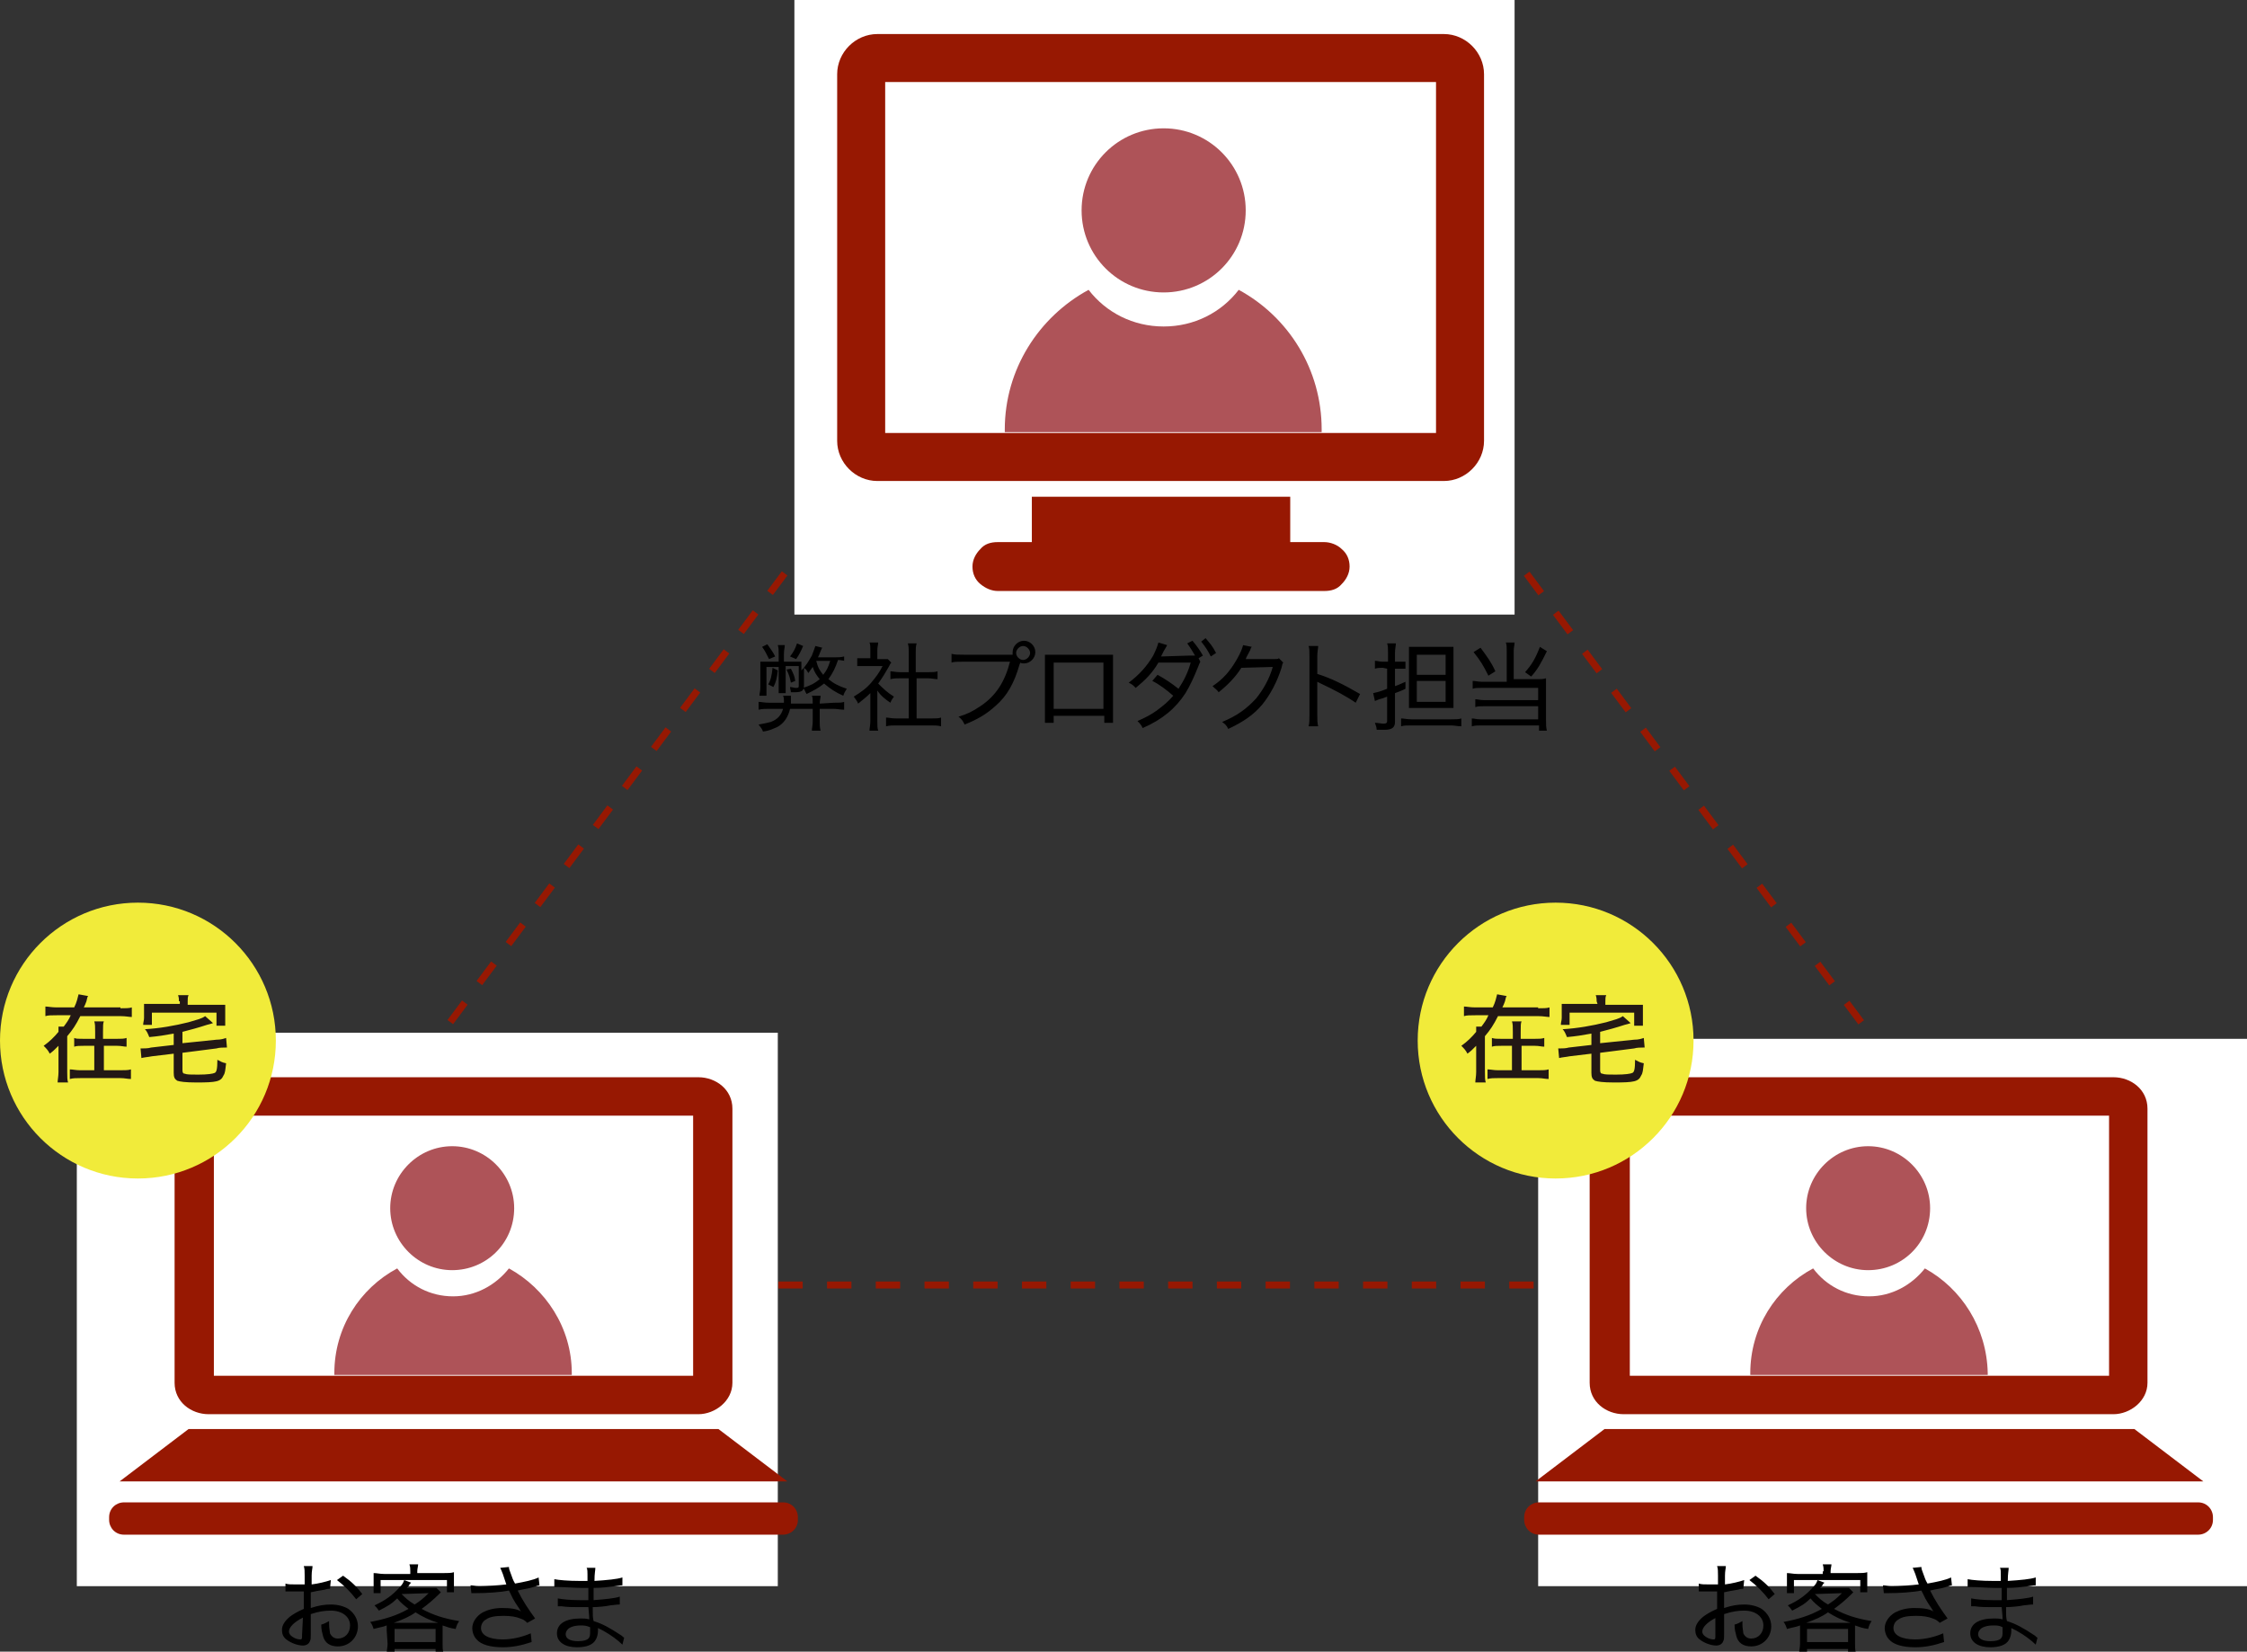
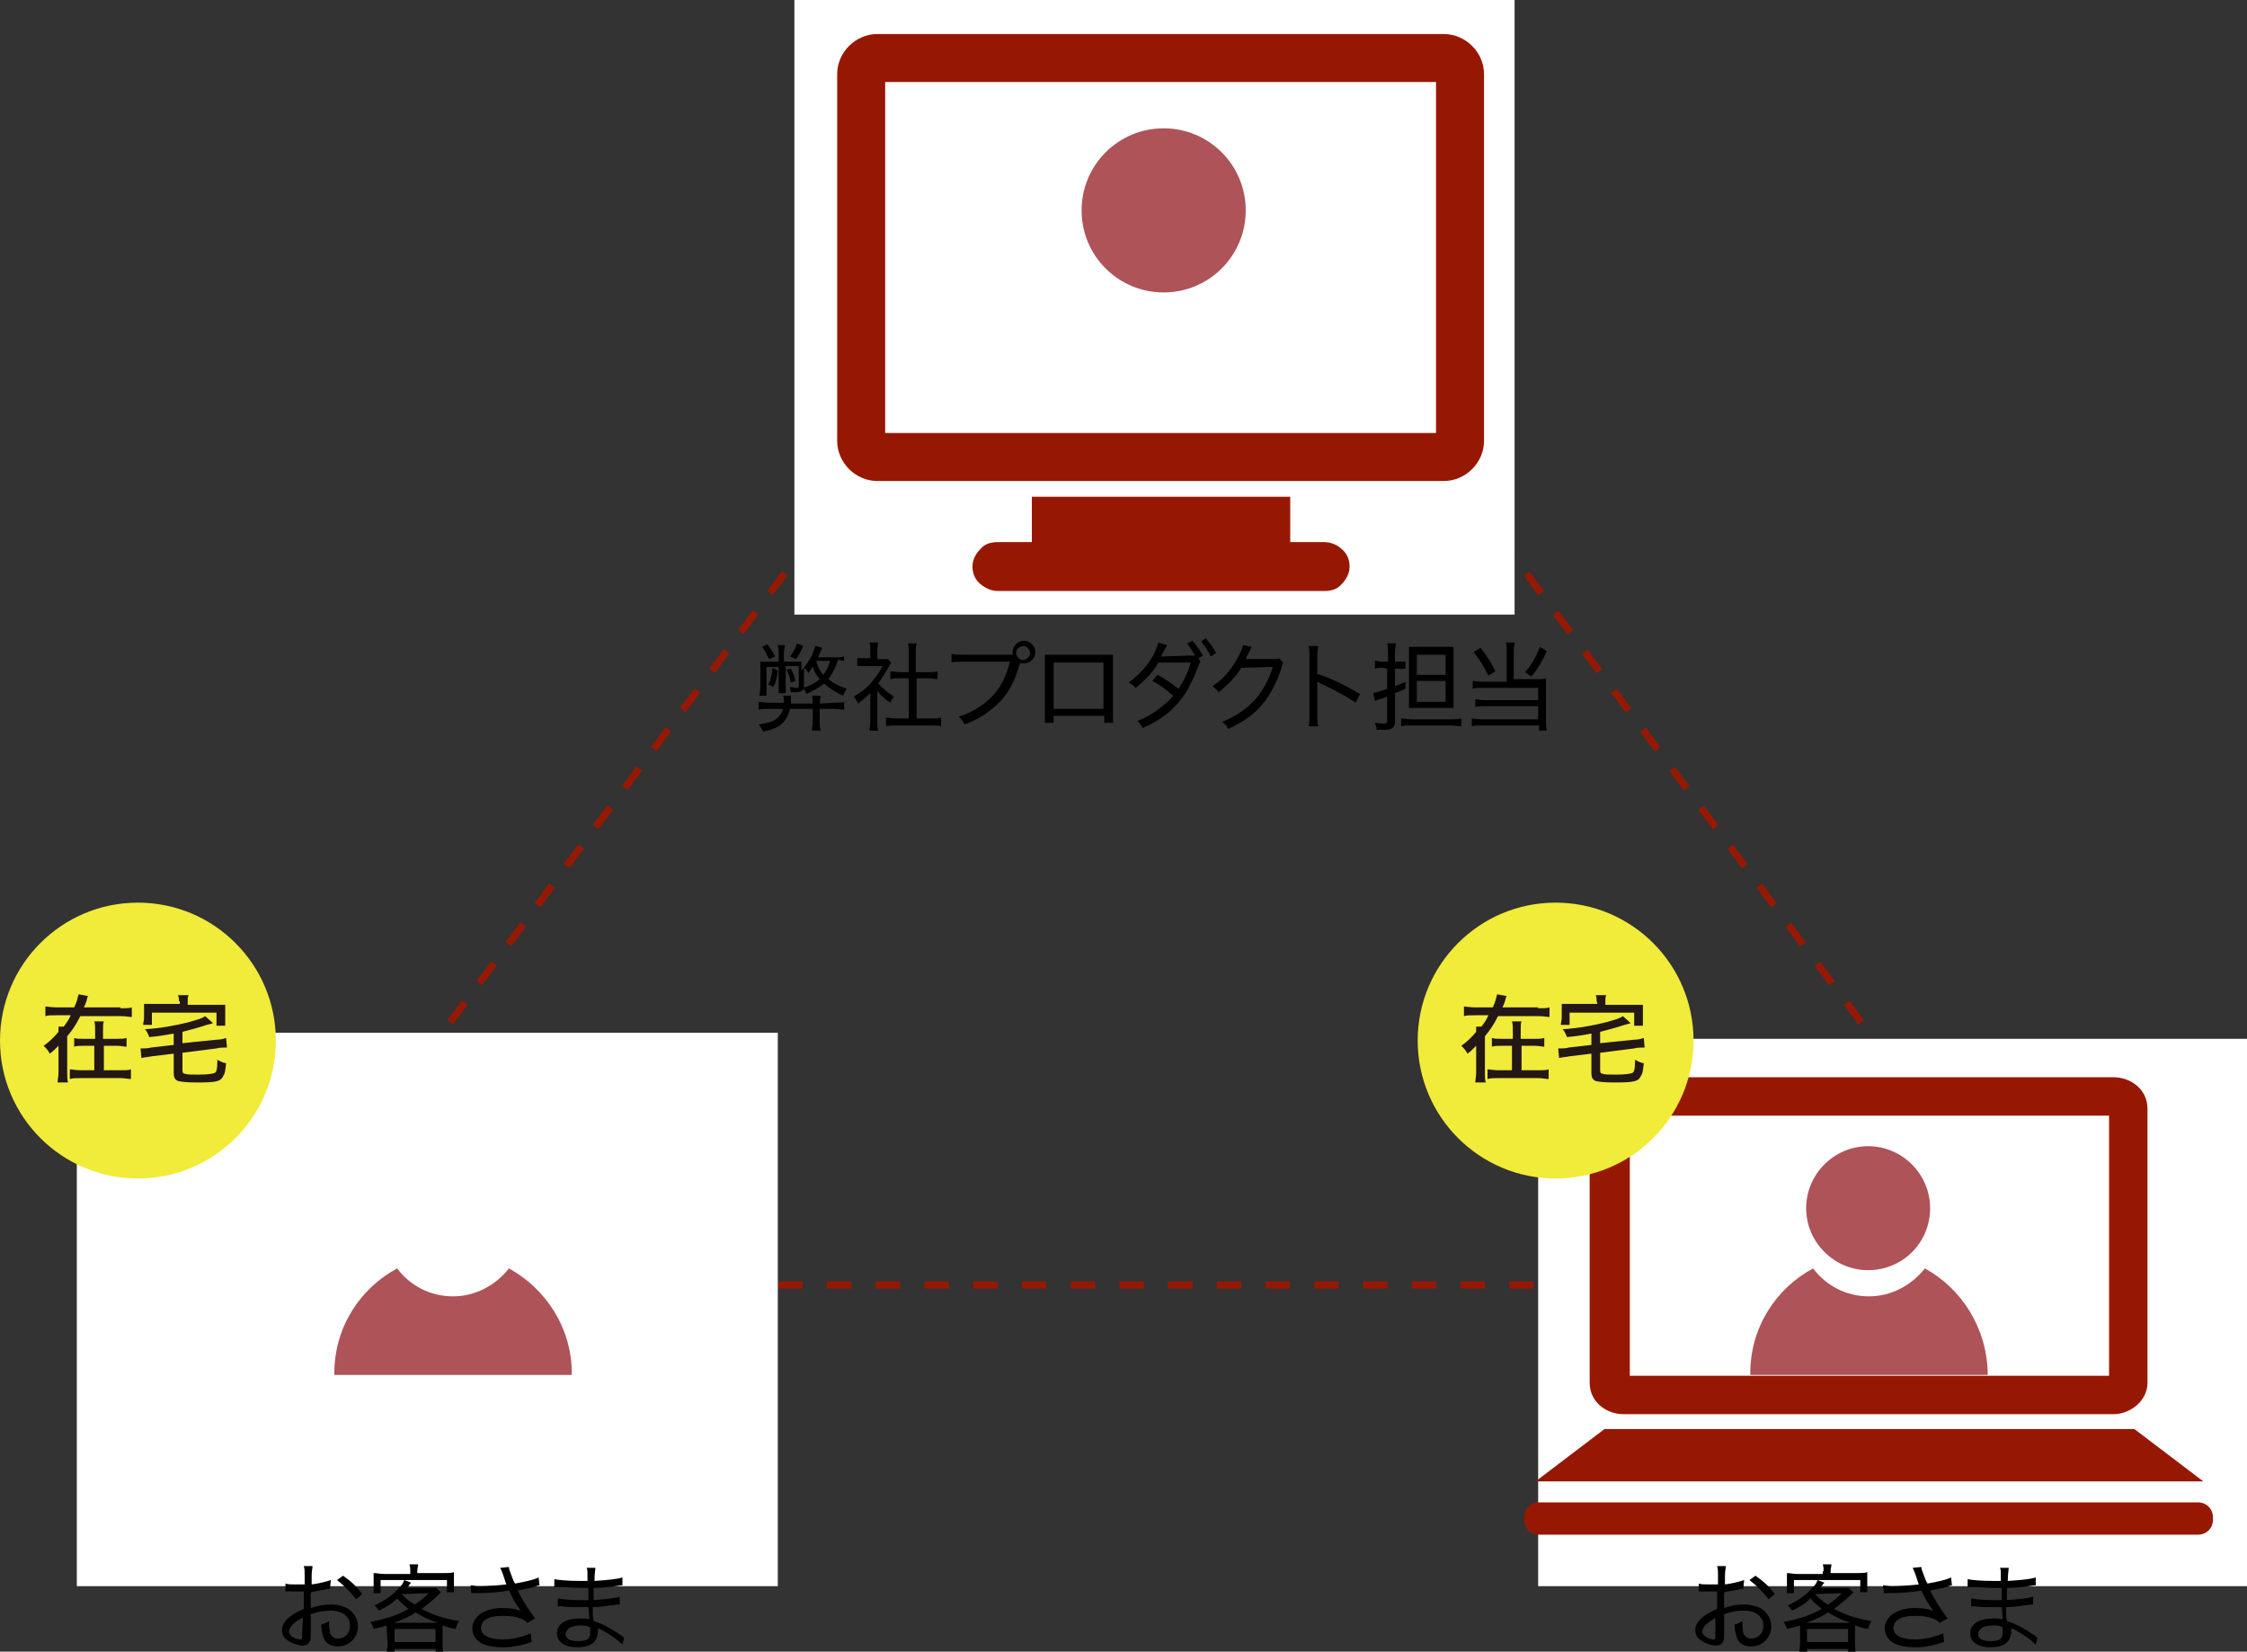
<svg xmlns="http://www.w3.org/2000/svg" id="レイヤー_1" viewBox="0 0 257.4 189.2">
  <rect x="0" y="0" width="257.4" height="189.2" fill="#333333" stroke="none" />
  <style>.st0,.st1,.st2{fill:none;stroke:#971802;stroke-width:.801;stroke-miterlimit:10}.st1{stroke-dasharray:2.791,2.791}.st2{stroke-dasharray:2.787,2.787}.st3{fill:#fff}.st4,.st5{fill:#971802;enable-background:new}.st5{fill:#ae5358}.st6{fill:#f1eb3a}.st7{fill:#231815}</style>
  <path class="st0" d="M234.8 146.1l.9 1.1h-1.4" />
  <path class="st1" d="M231.5 147.2H31.9" />
-   <path class="st0" d="M30.5 147.2h-1.4l.9-1.1" />
  <path class="st2" d="M31.6 143.9l99.1-133" />
-   <path class="st0" d="M131.6 9.8l.8-1.1.8 1.1" />
  <path class="st2" d="M134.9 12.1L234 145" />
  <path class="st3" d="M8.8 118.3h80.3v63.4H8.8zm167.4.7h81.2v62.7h-81.2zM91 0h82.5v70.4H91z" />
  <path class="st4" d="M100.5 3.9c-2.5 0-4.6 2.1-4.6 4.6v42c0 2.5 2.1 4.6 4.6 4.6h64.9c2.5 0 4.6-2.1 4.6-4.6v-42c0-2.5-2.1-4.6-4.6-4.6h-64.9zm.9 5.5h63.1v40.2h-63.1V9.4zm16.8 47.5v5.2h-3.9c-.8 0-1.5.2-2 .8-.5.5-.9 1.2-.9 2s.3 1.5.9 2 1.3.8 2 .8h37.4c.8 0 1.5-.2 2-.8.5-.5.9-1.2.9-2s-.3-1.5-.9-2c-.5-.5-1.3-.8-2-.8h-3.9v-5.2h-29.6z" />
-   <path class="st3" d="M20 127h63.8v31.4H20z" />
-   <path class="st4" d="M23.9 123.4c-1.9 0-3.9 1.5-3.9 3.6v31.4c0 2.2 1.9 3.6 3.9 3.6H80c1.9 0 3.9-1.5 3.9-3.6V127c0-2.2-1.9-3.6-3.9-3.6H23.9zm.6 4.4h54.9v29.8H24.5v-29.8zm-2.9 35.9l-7.9 6h76.5l-7.9-6H21.6zm-7.4 8.4c-.9 0-1.7.7-1.7 1.7v.3c0 .9.7 1.7 1.7 1.7h75.5c.9 0 1.7-.7 1.7-1.7v-.3c0-.9-.7-1.7-1.7-1.7H14.2z" />
  <path class="st5" d="M58.3 145.3c-1.5 1.9-3.8 3.2-6.4 3.2-2.6 0-4.9-1.2-6.4-3.2-4.3 2.3-7.2 6.8-7.2 12v.2h27.2v-.2c0-5.2-3-9.7-7.2-12z" />
-   <path class="st5" d="M51.8 145.5c-3.9 0-7.1-3.2-7.1-7.1 0-3.9 3.2-7.1 7.1-7.1s7.1 3.2 7.1 7.1c0 4-3.2 7.1-7.1 7.1zm90.1-112.3c-2 2.6-5.1 4.2-8.6 4.2s-6.6-1.6-8.6-4.2c-5.7 3.1-9.6 9.1-9.6 16v.3h36.3v-.3c0-6.9-3.8-12.9-9.5-16z" />
  <path class="st5" d="M133.3 33.5c-5.2 0-9.4-4.2-9.4-9.4s4.2-9.4 9.4-9.4 9.4 4.2 9.4 9.4-4.2 9.4-9.4 9.4z" />
  <path class="st3" d="M182.2 127H246v31.4h-63.8z" />
  <path class="st4" d="M186 123.4c-1.9 0-3.9 1.5-3.9 3.6v31.4c0 2.2 1.9 3.6 3.9 3.6h56.1c1.9 0 3.9-1.5 3.9-3.6V127c0-2.2-1.9-3.6-3.9-3.6H186zm.7 4.4h54.9v29.8h-54.9v-29.8zm-2.9 35.9l-7.9 6h76.5l-7.9-6h-60.7zm-7.5 8.4c-.9 0-1.7.7-1.7 1.7v.3c0 .9.7 1.7 1.7 1.7h75.5c.9 0 1.7-.7 1.7-1.7v-.3c0-.9-.7-1.7-1.7-1.7h-75.5z" />
  <path class="st5" d="M220.5 145.3c-1.5 1.9-3.8 3.2-6.4 3.2-2.6 0-4.9-1.2-6.4-3.2-4.3 2.3-7.2 6.8-7.2 12v.2h27.2v-.2c-.1-5.2-3-9.7-7.2-12z" />
  <path class="st5" d="M214 145.5c-3.9 0-7.1-3.2-7.1-7.1 0-3.9 3.2-7.1 7.1-7.1s7.1 3.2 7.1 7.1c0 4-3.2 7.1-7.1 7.1z" />
  <path d="M95.5 80.5c.7 0 .9 0 1.2-.1v.9c-.4 0-.8-.1-1.2-.1h-1.6v1.4c0 .4 0 .7.1 1.1h-1c0-.3.1-.6.1-1.1v-1.4h-2.6c-.2.9-.7 1.7-1.5 2.1-.5.2-.8.4-1.6.5-.1-.3-.2-.4-.5-.8.6-.1 1-.2 1.4-.3.8-.3 1.2-.8 1.4-1.5h-1.6c-.4 0-.8 0-1.2.1v-.9c.3 0 .6.1 1.2.1h1.7v-.2c0-.2 0-.4-.1-.6h.9v.9h2.5c0-.5 0-.7-.1-.9h1c0 .3-.1.5-.1.9l1.6-.1zm1.3-4.8c-.2 0-.5-.1-.8-.1-.3.9-.6 1.5-1.1 2.2.6.5 1.2.8 2.1 1.1-.2.3-.3.5-.4.8-.9-.4-1.5-.8-2.2-1.4-.6.5-1.2.8-2 1.2-.2-.3-.2-.5-.4-.7.9-.3 1.3-.5 1.9-1-.4-.5-.6-.8-.8-1.4-.2.3-.3.4-.5.7-.2-.3-.2-.4-.5-.6v2c0 .6-.2.8-1.1.8h-.4c0-.2-.1-.4-.1-.6.2 0 .5.1.6.1.3 0 .4 0 .4-.2v-2.3H90v3.1h-.8v-3h-1.4v3.3H87c0-.3.1-.5.1-1v-2.9h2.1V75c0-.5 0-.8-.1-1.1h.8c0 .3-.1.5-.1 1.1v.8h2v1c.5-.5.8-1 1.2-1.7.2-.5.3-.8.4-1.1l.8.2c-.1.1-.1.2-.2.4-.1.3-.2.5-.3.7h1.9c.4 0 .7 0 1.1-.1v.5h.1zm-8.9-1.9c.4.6.6.8.9 1.4l-.7.3c-.3-.6-.5-1-.8-1.4l.6-.3zm1.2 3c-.1.9-.2 1.3-.5 1.9l-.6-.3c.3-.5.4-1 .5-1.9l.6.3zm1.5-.2c.3.6.4.8.5 1.4l-.5.2c-.1-.5-.2-.9-.5-1.5l.5-.1zM92 74c-.3.7-.4.9-.8 1.5l-.7-.3c.4-.5.6-.9.8-1.5l.7.3zm1.5 1.7c0 .1 0 .1 0 0 .2.8.4 1.1.8 1.6.4-.5.6-.9.8-1.6h-1.6zm7 6.9c0 .5 0 .8.1 1.1h-1c0-.3.1-.6.1-1.1v-3.2c-.5.5-.8.7-1.4 1.2-.1-.3-.3-.5-.5-.8.8-.5 1.4-.9 2-1.6.5-.6.9-1.1 1.3-1.9h-2.9v-.9h1.5v-1c0-.3 0-.6-.1-.8h1c0 .2-.1.5-.1.9v1h1.2l.4.4c-.1.1-.2.3-.3.5-.4.7-.7 1.2-1.2 1.9.6.6 1 1 1.8 1.5-.2.3-.3.4-.4.7-.6-.4-1.1-.8-1.5-1.4v3.5zm4.5-.3h1.6c.6 0 .9 0 1.2-.1v1c-.4-.1-.7-.1-1.2-.1h-3.9c-.5 0-.8 0-1.2.1v-1c.3 0 .6.1 1.2.1h1.4v-4.6h-1c-.4 0-.7 0-1.1.1v-.9c.3 0 .6.1 1.1.1h1v-2.3c0-.4 0-.6-.1-1h1c-.1.4-.1.6-.1 1V77h1.4c.5 0 .8 0 1.1-.1v.9c-.3 0-.7-.1-1.1-.1H105v4.6zm11-7.3v-.3c0-.7.6-1.3 1.3-1.3s1.3.6 1.3 1.3c0 .7-.6 1.3-1.3 1.3-.1 0-.3 0-.4-.1l-.1.2c-.6 2.1-1.4 3.6-2.8 4.8-1 .9-2 1.5-3.5 2.1-.2-.4-.3-.6-.7-.9 1-.3 1.6-.6 2.5-1.2 1.8-1.2 2.8-2.8 3.4-5.1h-5.4c-.6 0-1 0-1.3.1v-1c.4.1.7.1 1.4.1h5.6zm.4-.2c0 .4.4.8.8.8s.8-.4.8-.8-.4-.8-.8-.8-.8.4-.8.8zm4.3 7.2v.8h-1V75h7.8v7.8h-1V82h-5.8zm5.7-6.1h-5.7v5.3h5.7v-5.3zm11.1-.1c-.1.2-.1.2-.3.7-.4 1-.9 2.1-1.4 2.9-1.1 1.7-2.6 3-4.9 4-.2-.4-.3-.5-.6-.8.9-.4 1.5-.7 2.2-1.2.8-.6 1.3-1 1.9-1.7-.8-.7-1.6-1.3-2.4-1.7l.6-.7c.9.5 1.5.9 2.4 1.6.6-.9 1.1-1.9 1.4-3h-3.7c-.7 1.2-1.5 2-2.6 2.9-.3-.3-.4-.4-.8-.6 1.2-.9 2.1-1.9 2.8-3.1.3-.6.5-1.1.6-1.5l1 .3c-.1.2-.1.2-.4.7l-.3.6c.2 0 .2 0 3.2-.1h.7c-.3-.5-.6-1-.9-1.4l.6-.3c.5.6.8 1 1.2 1.7l-.5.3.2.4zm.6-2.7c.5.6.8.9 1.2 1.7l-.6.4c-.3-.6-.6-1.1-1.1-1.7l.5-.4zm5.3 1c-.1.1-.1.1-.2.4-.3.6-.4.7-.5 1h3.2c.4 0 .5 0 .6-.1l.5.5c-.1.1-.1.2-.2.6-.5 1.6-1.3 3.1-2.2 4.2-1 1.2-2.2 2-3.9 2.8-.2-.4-.3-.5-.7-.8 1.7-.7 2.8-1.5 3.9-2.7.8-1 1.5-2.2 1.9-3.6l-3.6.1c-.7 1.1-1.6 2-2.6 2.8-.2-.3-.4-.4-.7-.7 1.2-.8 2-1.7 2.8-3.1.4-.7.6-1.2.7-1.6l1 .2zm6.5 9.1c.1-.4.1-.6.1-1.3v-6.7c0-.7 0-.9-.1-1.2h1.1c0 .3-.1.6-.1 1.2v2c1.6.5 3 1.2 4.9 2.3l-.5 1c-1-.7-2.5-1.5-4-2.2l-.4-.2v3.8c0 .6 0 .9.1 1.3h-1.1zm8.5-6.7c-.3 0-.6 0-.9.1v-.9c.3 0 .5.1.9.1h.6v-1c0-.5 0-.8-.1-1.1h1c0 .3-.1.6-.1 1.1v1h1.2v.8h-1.2v2c.6-.2.7-.3 1.2-.5v.8c-.6.3-.7.3-1.2.5v3.3c0 .6-.3.9-1.2.9h-.9c0-.3-.1-.5-.2-.8.4 0 .7.1 1 .1s.4-.1.4-.3v-2.8c-.5.2-.5.2-.9.3-.2.1-.3.1-.5.2l-.2-.9c.4-.1.6-.1 1.6-.5v-2.3l-.5-.1zm2.1 5.8c.3 0 .7.1 1.2.1h4.5c.5 0 .9 0 1.2-.1v.9c-.4 0-.8-.1-1.2-.1h-4.5c-.5 0-.9 0-1.2.1v-.9zm2-1.2h-1.1v-7h5.1v7h-4zm-.2-3.8h3.3V75h-3.3v2.3zm0 3.1h3.3V78h-3.3v2.4zm10.3-5.8c0-.5 0-.7-.1-1h1c0 .3-.1.5-.1 1v3.2h2.8c.4 0 .5 0 .9-.1v4.8c0 .5 0 .8.1 1.2h-.9v-.6h-6.6c-.4 0-.7 0-1.1.1v-.9c.3 0 .5.1 1 .1h6.6v-1.5H170c-.5 0-.7 0-1 .1v-.9c.3 0 .5.1 1 .1h6.2v-1.4h-6.5c-.5 0-.7 0-1 .1V78c.3 0 .6.1 1.1.1h2.8v-3.5zm-3-.4c.8 1.1 1.2 1.6 1.7 2.7l-.8.5c-.6-1.2-.9-1.7-1.7-2.7l.8-.5zm7.6.4c-.7 1.4-1 2-1.8 2.9l-.7-.5c.8-.9 1.2-1.6 1.7-2.9l.8.5zM37.8 182c-.2 0-.3 0-.6.1-.7.1-1.1.2-1.6.3v1.8c.9-.3 1.6-.4 2.3-.4.8 0 1.5.2 2 .5.7.5 1.1 1.2 1.1 2 0 1.3-1 2.3-2.3 2.3-.9 0-1.5-.4-1.7-1.2-.1-.4-.2-.7-.2-1.3.4-.1.5-.2.9-.4v.4c0 .4.1.8.1 1 .2.4.5.6.9.6.8 0 1.4-.6 1.4-1.5 0-1-.9-1.7-2.2-1.7-.7 0-1.4.1-2.3.4v2.3c0 .5 0 .6-.1.8-.1.3-.4.5-.8.5-.6 0-1.4-.3-1.9-.7-.4-.3-.5-.7-.5-1.1 0-.5.3-1 .9-1.5.4-.3.9-.6 1.6-.9v-2h-2.1v-.9c.3.1.6.1 1.2.1h1v-1c0-.5 0-.8-.1-1.1h1c0 .3-.1.5-.1 1.1v1c.8-.1 1.6-.3 2.2-.5l-.1 1zm-3.1 3.3c-1 .5-1.6 1.1-1.6 1.6 0 .2.1.4.4.6.3.2.6.3.9.3.2 0 .2-.1.2-.5l.1-2zm6.1-2.1c-.6-.8-1.4-1.6-2.2-2.2l.7-.5c1 .7 1.6 1.3 2.2 2.1l-.7.6zm3.5 3.6v-.6c-.5.2-.8.2-1.5.4-.1-.3-.2-.6-.4-.8 1.6-.3 3-.7 4.4-1.5-.5-.4-.9-.7-1.3-1.2-.6.6-1.1.9-2.1 1.4-.2-.3-.3-.4-.5-.6 1.3-.6 2.1-1.2 2.9-2.1.3-.3.4-.5.5-.8l.8.3-.2.2c0 .1-.1.2-.3.4H50l.5.5-.2.2c-.6.6-1.3 1.2-2 1.7 1.3.7 2.5 1.1 4.3 1.4-.2.3-.3.5-.4.9-.7-.1-.9-.2-1.5-.4v2.1c0 .4 0 .7.1 1h-.9v-.4h-4.7v.4h-.9c0-.3.1-.6.1-1l-.1-1.5zM47 180c0-.3 0-.5-.1-.8h1c0 .2-.1.5-.1.8v.2h3c.5 0 .9 0 1.2-.1v2.3h-.8V181h-7.6v1.5h-.8v-2.3c.4 0 .7.1 1.2.1h3v-.3zm2.8 5.9h.4c-1-.3-1.8-.7-2.6-1.2-.7.5-1.4.8-2.5 1.2h4.7zm-4.6 2.2h4.7v-1.5h-4.7v1.5zm.8-5.5c.4.4.8.8 1.5 1.2.6-.4.9-.6 1.6-1.3l-3.1.1zm11.6-2.3c-.2-.5-.2-.5-.3-.7l1-.1c0 .3.1.4.3 1s.3.7.4.9c1.1-.2 2.1-.4 2.7-.7l.1.9c-.2 0-.3.1-.7.2-.6.2-1 .2-1.8.4.6 1.2 1.2 2.1 2 3.2l-.9.5c-.3-.3-.5-.4-.8-.5-.5-.2-1.1-.3-1.9-.3-.9 0-1.6.1-2 .4-.4.2-.6.6-.6 1 0 .8.9 1.3 2.5 1.3 1.1 0 2.3-.3 3.2-.7l.1 1c-1.2.4-2.2.6-3.3.6-1.4 0-2.5-.3-3-.9-.3-.3-.5-.8-.5-1.3 0-.7.5-1.4 1.2-1.8.6-.3 1.3-.5 2.2-.5 1 0 1.7.1 2.2.4-.1-.1-.1-.1-.2-.3-.2-.3-.7-1-1-1.7l-.2-.4c-1 .2-2.5.3-3.9.3H54l-.1-.9c.3 0 .5.1 1 .1.8 0 2.3-.1 3.1-.2l-.4-1.2zm13.7 8.1c-.5-.5-1.3-1.1-2.2-1.6l-.6-.3v.3c0 .4-.1.8-.3 1.1-.3.5-1 .8-2.1.8-1.4 0-2.3-.6-2.3-1.6 0-1.1 1-1.7 2.7-1.7.4 0 .6 0 1 .1 0-.3 0-.3-.1-1.4h-1.2c-.6 0-1.2 0-1.9-.1h-.4v-.9c.5.1 1.4.2 2.5.2h1v-1.4h-.8c-.7 0-1.9-.1-2.7-.1h-.4v-.9c.5.1 1.6.2 2.9.2h.9c0-1.3 0-1.3-.1-1.5h1c0 .3-.1.6-.1 1.5 1.5-.1 2.6-.2 3.2-.4v.9c-.2 0-.2 0-.8.1-.9.1-1.5.2-2.5.2v1.4c1.3-.1 2.4-.2 3-.4v.9c-.2 0-.2 0-1.1.1-.4.1-1.4.2-2 .2 0 1.1 0 1.1.1 1.6 1 .3 1.9.8 3.1 1.6.2.1.2.2.4.3l-.2.8zm-4.8-2.2c-.7 0-1.3.2-1.5.5-.1.1-.2.3-.2.5 0 .5.5.8 1.4.8.6 0 1-.1 1.2-.3s.2-.4.2-.9v-.4c-.5-.2-.7-.2-1.1-.2zm133.2-4.2c-.2 0-.3 0-.6.1-.7.1-1.1.2-1.6.3v1.8c.9-.3 1.6-.4 2.3-.4.8 0 1.5.2 2 .5.7.5 1.1 1.2 1.1 2 0 1.3-1 2.3-2.3 2.3-.9 0-1.5-.4-1.7-1.2-.1-.4-.2-.7-.2-1.3.4-.1.5-.2.9-.4v.4c0 .4.1.8.1 1 .2.4.5.6.9.6.8 0 1.4-.6 1.4-1.5 0-1-.9-1.7-2.2-1.7-.7 0-1.4.1-2.3.4v2.3c0 .5 0 .6-.1.8-.1.3-.4.5-.8.5-.6 0-1.4-.3-1.9-.7-.4-.3-.5-.7-.5-1.1 0-.5.3-1 .9-1.5.4-.3.9-.6 1.6-.9v-2h-2.1v-.9c.3.1.6.1 1.2.1h1v-1c0-.5 0-.8-.1-1.1h1c0 .3-.1.5-.1 1.1v1c.8-.1 1.6-.3 2.2-.5l-.1 1zm-3.1 3.3c-1 .5-1.6 1.1-1.6 1.6 0 .2.1.4.4.6.3.2.6.3.9.3.2 0 .2-.1.2-.5v-2h.1zm6-2.1c-.6-.8-1.4-1.6-2.2-2.2l.7-.5c1 .7 1.6 1.3 2.2 2.1l-.7.6zm3.6 3.6v-.6c-.5.2-.8.2-1.5.4-.1-.3-.2-.6-.4-.8 1.6-.3 3-.7 4.4-1.5-.5-.4-.9-.7-1.3-1.2-.6.6-1.1.9-2.1 1.4-.2-.3-.3-.4-.5-.6 1.3-.6 2.1-1.2 2.9-2.1.3-.3.4-.5.5-.8l.8.3-.2.2c0 .1-.1.2-.3.4h3.3l.5.5-.2.2c-.6.6-1.3 1.2-2 1.7 1.3.7 2.5 1.1 4.3 1.4-.2.3-.3.5-.4.9-.7-.1-.9-.2-1.5-.4v2.1c0 .4 0 .7.1 1h-.9v-.4H207v.4h-.9c0-.3.1-.6.1-1v-1.5zm2.7-6.8c0-.3 0-.5-.1-.8h1c0 .2-.1.5-.1.8v.2h3c.5 0 .9 0 1.2-.1v2.3h-.8V181h-7.6v1.5h-.8v-2.3c.4 0 .7.1 1.2.1h2.9v-.3h.1zm2.7 5.9h.4c-1-.3-1.8-.7-2.6-1.2-.7.5-1.4.8-2.5 1.2h4.7zm-4.6 2.2h4.7v-1.5H207v1.5zm.9-5.5c.4.4.8.8 1.5 1.2.6-.4.9-.6 1.6-1.3l-3.1.1zm11.5-2.3c-.2-.5-.2-.5-.3-.7l1-.1c0 .3.1.4.3 1s.3.7.4.9c1.1-.2 2.1-.4 2.7-.7l.1.9c-.2 0-.3.1-.7.2-.6.2-1 .2-1.8.4.6 1.2 1.2 2.1 2 3.2l-.9.5c-.3-.3-.5-.4-.8-.5-.5-.2-1.1-.3-1.9-.3-.9 0-1.6.1-2 .4-.4.2-.6.6-.6 1 0 .8.9 1.3 2.5 1.3 1.1 0 2.3-.3 3.2-.7l.1 1c-1.2.4-2.2.6-3.3.6-1.4 0-2.5-.3-3-.9-.3-.3-.5-.8-.5-1.3 0-.7.5-1.4 1.2-1.8.6-.3 1.3-.5 2.2-.5 1 0 1.7.1 2.2.4-.1-.1-.1-.1-.2-.3-.2-.3-.7-1-1-1.7l-.2-.4c-1 .2-2.5.3-3.9.3h-.4l-.1-.9c.3 0 .5.1 1 .1.8 0 2.3-.1 3.1-.2l-.4-1.2zm13.8 8.1c-.5-.5-1.3-1.1-2.2-1.6l-.6-.3v.3c0 .4-.1.8-.3 1.1-.3.5-1 .8-2.1.8-1.4 0-2.3-.6-2.3-1.6 0-1.1 1-1.7 2.7-1.7.4 0 .6 0 1 .1 0-.3 0-.3-.1-1.4h-1.2c-.6 0-1.2 0-1.9-.1h-.4v-.9c.5.1 1.4.2 2.5.2h1v-1.4h-.8c-.7 0-1.9-.1-2.7-.1h-.4v-.9c.5.1 1.6.2 2.9.2h.9c0-1.3 0-1.3-.1-1.5h1c0 .3-.1.6-.1 1.5 1.5-.1 2.6-.2 3.2-.4v.9c-.2 0-.2 0-.8.1-.9.1-1.5.2-2.5.2v1.4c1.3-.1 2.4-.2 3-.4v.9c-.2 0-.2 0-1.1.1-.4.1-1.4.2-2 .2 0 1.1 0 1.1.1 1.6 1 .3 1.9.8 3.1 1.6.2.1.2.2.4.3l-.2.8zm-4.9-2.2c-.7 0-1.3.2-1.5.5-.1.1-.2.3-.2.5 0 .5.5.8 1.4.8.6 0 1-.1 1.2-.3s.2-.4.2-.9v-.4c-.4-.2-.6-.2-1.1-.2z" />
  <circle class="st6" cx="15.8" cy="119.2" r="15.8" />
  <path class="st7" d="M13.8 115.5c.6 0 1 0 1.3-.1v1.1c-.3 0-.7-.1-1.3-.1H9.2c-.5 1-.9 1.6-1.5 2.3v4.1c0 .6 0 .9.1 1.2H6.6c0-.3.1-.7.1-1.2v-3c-.5.5-.6.6-1 .9-.2-.4-.4-.6-.7-.9.7-.5 1.2-1 1.7-1.6v-.6h.6c.3-.4.6-.8.8-1.3H6.5c-.6 0-1 0-1.3.1v-1.1c.3 0 .7.1 1.3.1h2c.3-.6.4-1.1.5-1.5l1.1.2c-.1.1-.1.2-.2.6-.1.3-.2.5-.3.7h4.2v.1zm-.4 3.5c.5 0 .8 0 1.1-.1v1c-.3 0-.6-.1-1.1-.1h-1.5v2.8h1.9c.5 0 .9 0 1.2-.1v1.1c-.4 0-.7-.1-1.2-.1H9.2c-.5 0-.8 0-1.2.1v-1.1c.3 0 .7.1 1.2.1h1.6v-2.8H9.6c-.5 0-.8 0-1.1.1v-1c.2.1.5.1 1.1.1h1.3v-.8c0-.6 0-.9-.1-1.2h1.1c-.1.2-.1.5-.1 1.2v.8h1.6zm6.5-.6c-1.1.2-1.7.3-2.8.4-.2-.5-.3-.7-.5-.9 1.7-.1 3.4-.4 5-.8 1-.3 1.5-.4 1.9-.7l.9.8c-.3.1-.3.1-.7.2-.9.3-2 .6-2.8.8v1.3l3.9-.4c.5 0 .8-.1 1.1-.2l.1 1.1h-.2c-.2 0-.7 0-1 .1l-3.9.5v2c0 .3.1.4.3.4.2.1.7.1 1.5.1 1.1 0 1.7-.1 1.9-.2.2-.1.3-.4.3-1.5.4.2.5.3 1 .4-.1.8-.1 1.1-.3 1.4-.3.7-.8.8-3.1.8-1.3 0-1.9-.1-2.2-.2-.3-.2-.4-.4-.4-.9v-2.2l-2.5.3c-.5.1-.8.1-1.2.2l-.1-1.1h.2c.2 0 .7 0 1-.1l2.6-.3v-1.3zm.6-3.7c0-.2 0-.4-.1-.7h1.2c-.1.2-.1.4-.1.7v.4h4.3v2.4h-1V116h-7.4v1.4h-1c0-.3.1-.5.1-.8V115h4.1v-.3h-.1z" />
  <circle class="st6" cx="178.2" cy="119.2" r="15.8" />
  <path class="st7" d="M176.2 115.5c.6 0 1 0 1.3-.1v1.1c-.3 0-.7-.1-1.3-.1h-4.6c-.5 1-.9 1.6-1.5 2.3v4.1c0 .6 0 .9.1 1.2H169c0-.3.1-.7.1-1.2v-3c-.5.5-.6.6-1 .9-.2-.4-.4-.6-.7-.9.7-.5 1.2-1 1.7-1.6v-.6h.6c.3-.4.6-.8.8-1.3H169c-.6 0-1 0-1.3.1v-1.1c.3 0 .7.1 1.3.1h2c.3-.6.4-1.1.5-1.5l1.1.2c-.1.1-.1.2-.2.6-.1.3-.2.5-.3.7h4.1v.1zm-.4 3.5c.5 0 .8 0 1.1-.1v1c-.3 0-.6-.1-1.1-.1h-1.5v2.8h1.9c.5 0 .9 0 1.2-.1v1.1c-.4 0-.7-.1-1.2-.1h-4.6c-.5 0-.8 0-1.2.1v-1.1c.3 0 .7.1 1.2.1h1.6v-2.8H172c-.5 0-.8 0-1.1.1v-1c.3.1.6.1 1.1.1h1.3v-.8c0-.6 0-.9-.1-1.2h1.1c-.1.2-.1.5-.1 1.2v.8h1.6zm6.5-.6c-1.1.2-1.7.3-2.8.4-.2-.5-.3-.7-.5-.9 1.7-.1 3.4-.4 5-.8 1-.3 1.5-.4 1.9-.7l.9.8c-.3.1-.3.1-.7.2-.9.3-2 .6-2.8.8v1.3l3.9-.4c.5 0 .8-.1 1.1-.2l.1 1.1h-.2c-.2 0-.7 0-1 .1l-3.9.5v2c0 .3.1.4.3.4.2.1.7.1 1.5.1 1.1 0 1.7-.1 1.9-.2s.3-.4.3-1.5c.4.2.5.3 1 .4-.1.8-.1 1.1-.3 1.4-.3.7-.8.8-3.1.8-1.3 0-1.9-.1-2.2-.2-.3-.2-.4-.4-.4-.9v-2.2l-2.5.3c-.5.1-.8.1-1.2.2l-.1-1.1h.2c.2 0 .7 0 1-.1l2.6-.3v-1.3zm.6-3.7c0-.2 0-.4-.1-.7h1.2c-.1.2-.1.4-.1.7v.4h4.3v2.4h-1V116h-7.4v1.4h-1c0-.3.1-.5.1-.8V115h4.1l-.1-.3z" />
</svg>